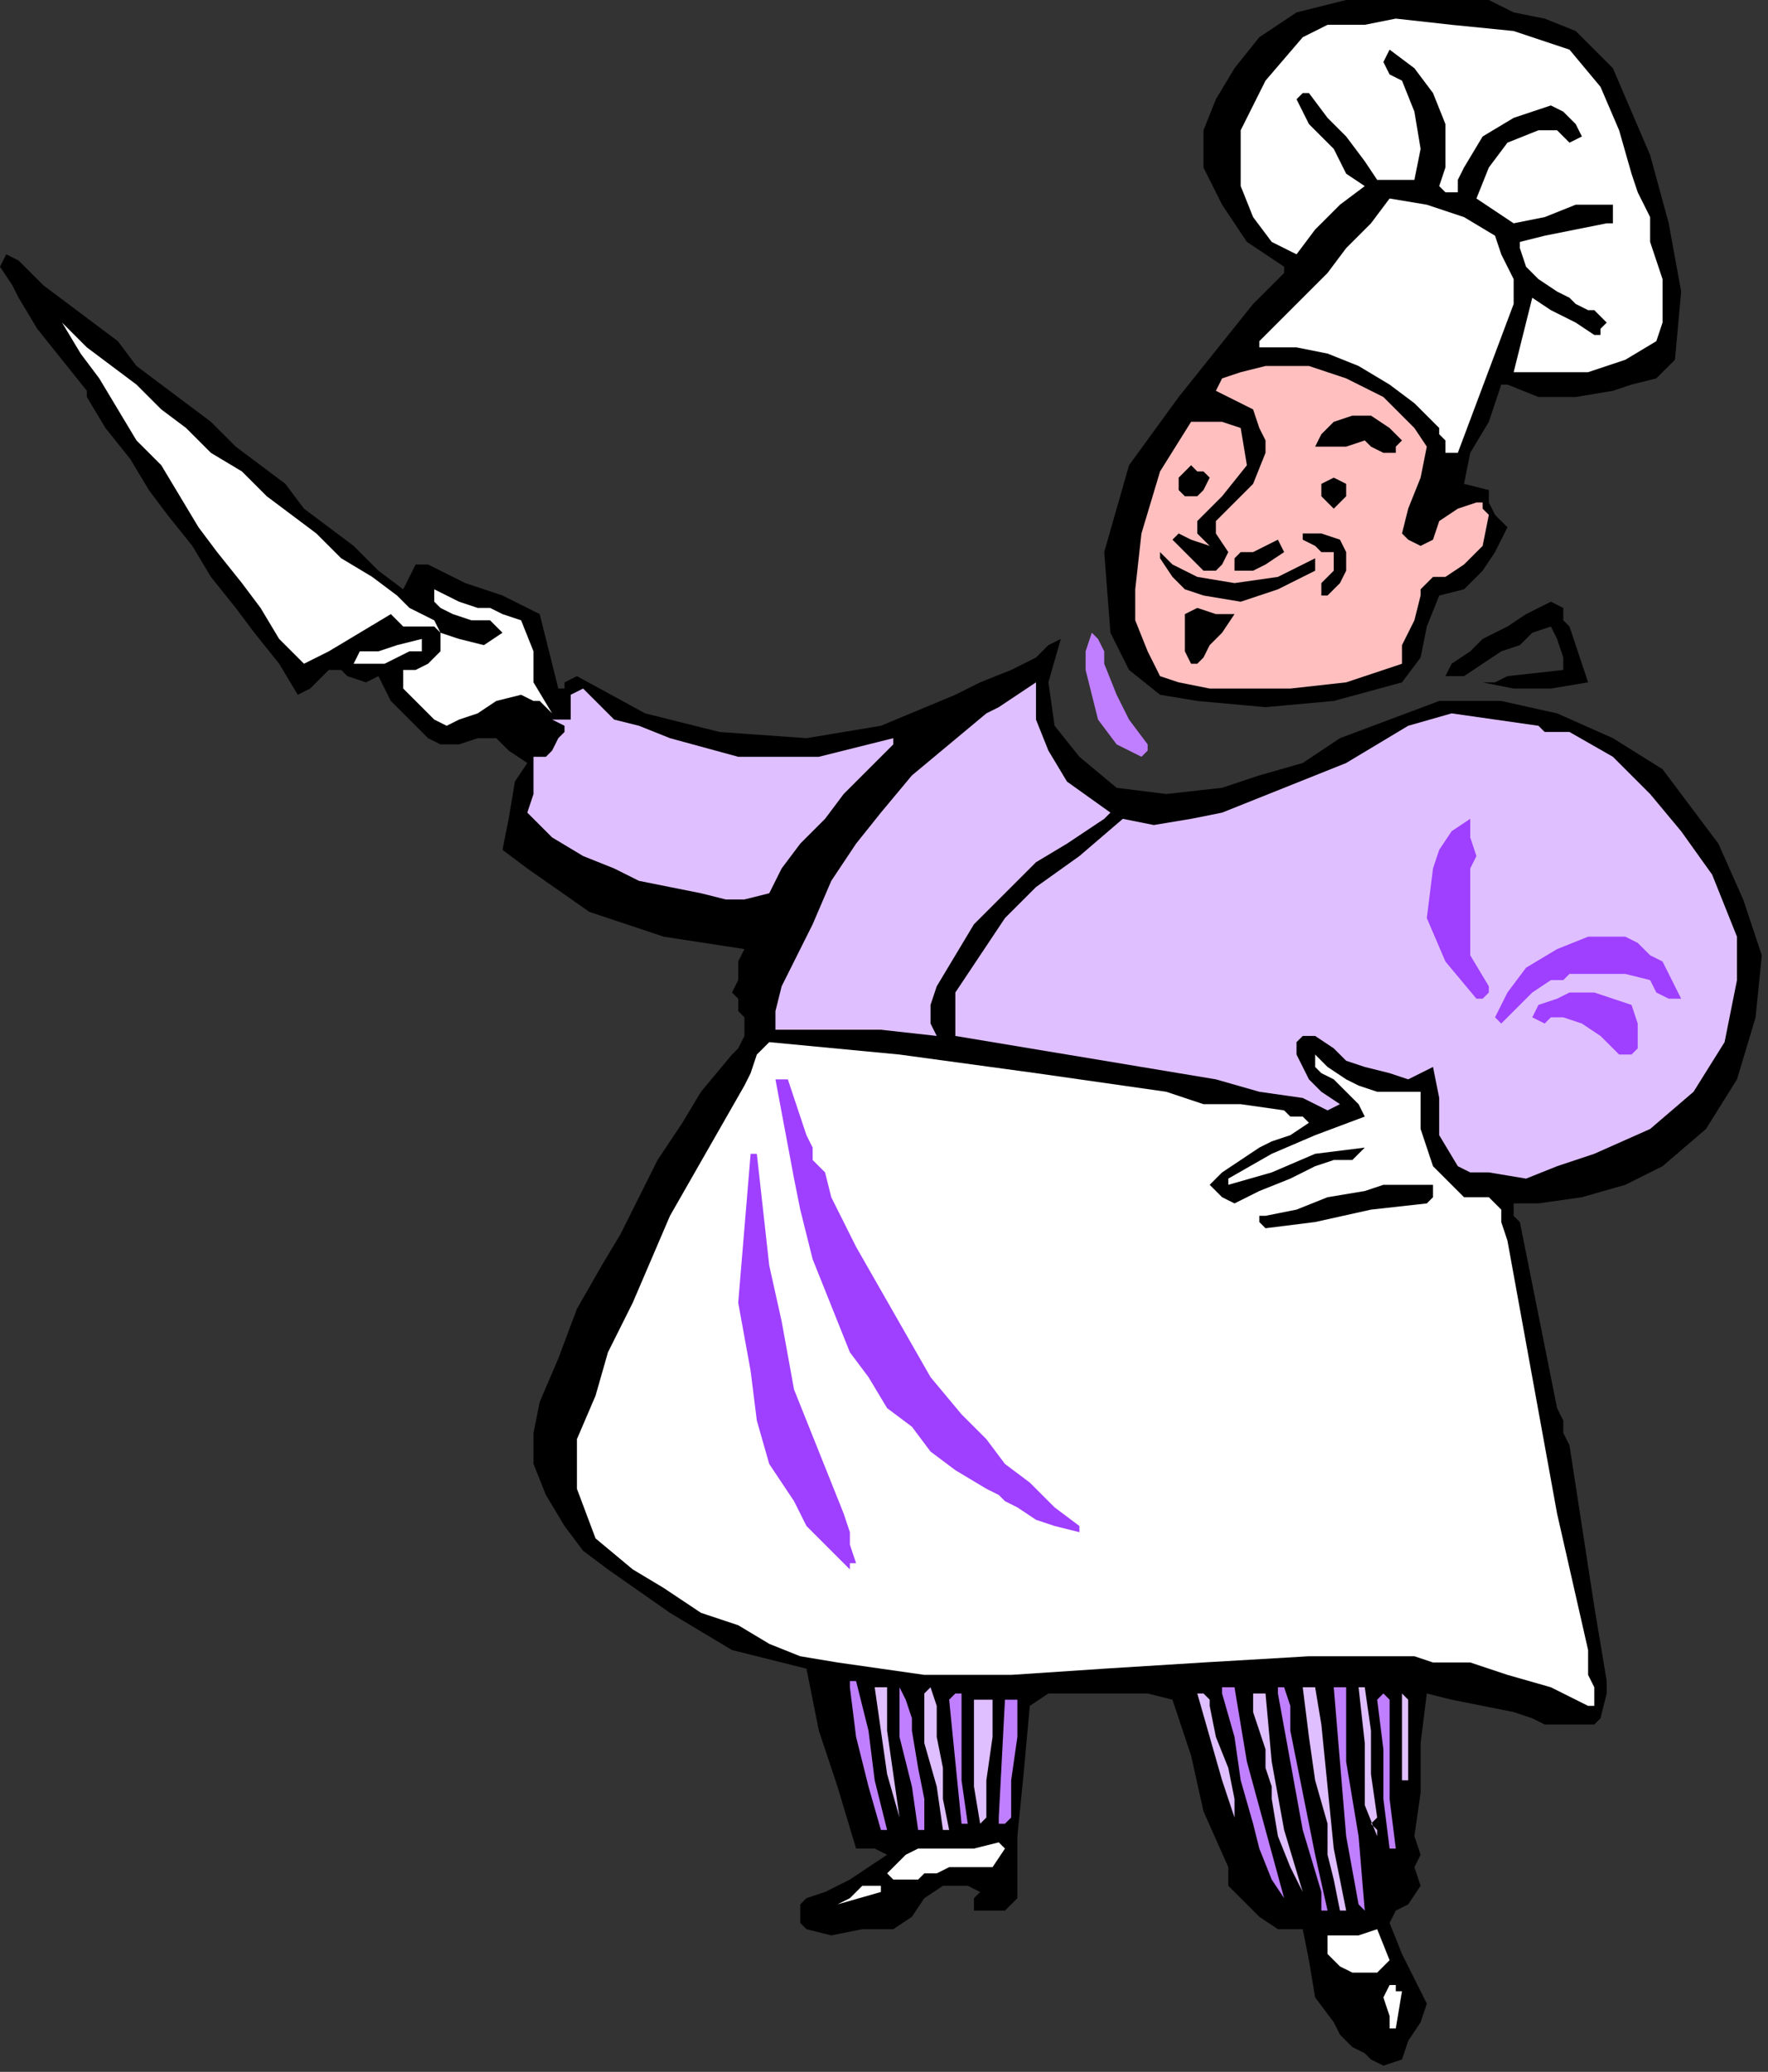
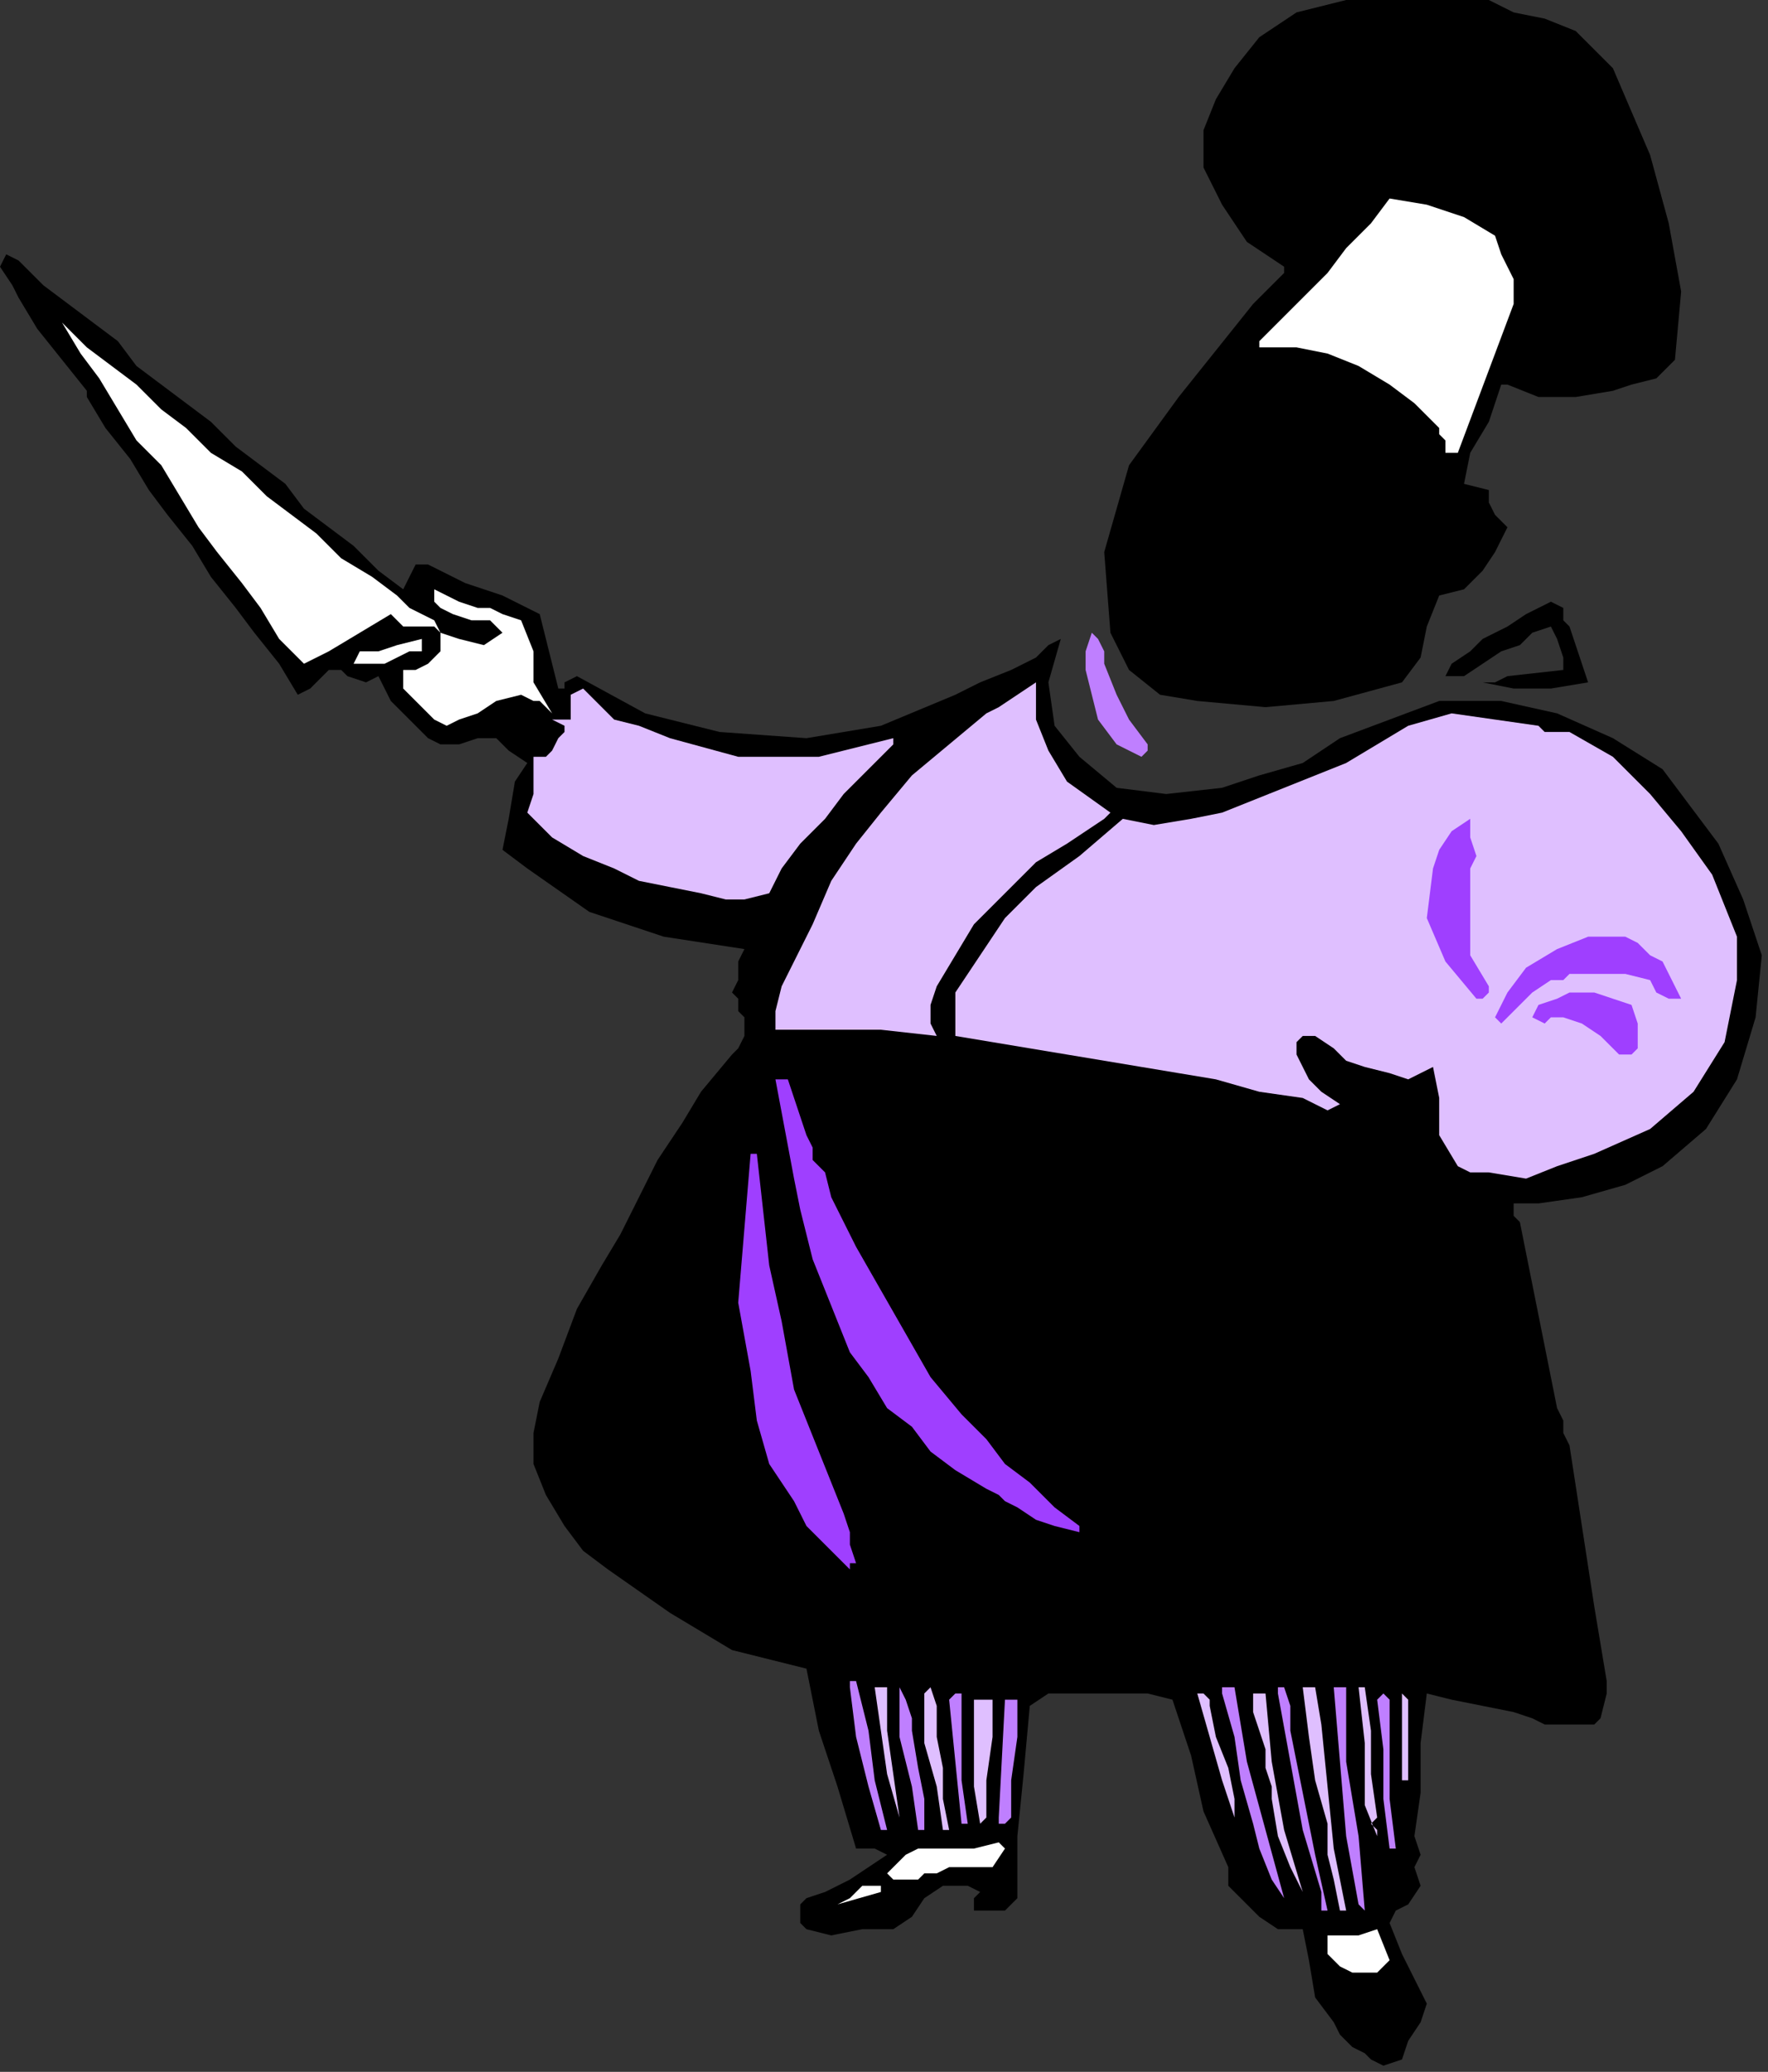
<svg xmlns="http://www.w3.org/2000/svg" xmlns:ns1="http://sodipodi.sourceforge.net/DTD/sodipodi-0.dtd" xmlns:ns2="http://www.inkscape.org/namespaces/inkscape" version="1.0" width="48.26mm" height="56.557mm" id="svg97" ns1:docname="PESSG159.WMF">
  <rect width="100%" height="100%" fill="#333333" stroke="none" />
  <ns1:namedview pagecolor="#ffffff" bordercolor="#666666" borderopacity="1" objecttolerance="10" gridtolerance="10" guidetolerance="10" ns2:pageopacity="0" ns2:pageshadow="2" ns2:window-width="640" ns2:window-height="480" id="namedview99" />
  <defs id="defs3">
    <pattern id="WMFhbasepattern" patternUnits="userSpaceOnUse" width="6" height="6" x="0" y="0" />
  </defs>
  <path style="fill:#000000;fill-rule:evenodd;fill-opacity:1;stroke:none;" d="  M 165.12,177.28   L 164.48,177.92   L 163.2,177.92   L 161.92,177.92   L 161.92,177.92   L 159.36,177.92   L 158.08,177.28   L 156.16,176.64   L 156.16,176.64   L 152.96,176   L 149.76,175.36   L 147.2,174.72   L 147.2,174.72   L 146.56,179.84   L 146.56,184.96   L 145.92,189.44   L 145.92,189.44   L 146.56,191.36   L 145.92,192.64   L 146.56,194.56   L 146.56,194.56   L 145.28,196.48   L 144,197.12   L 143.36,198.4   L 143.36,198.4   L 144.64,201.6   L 145.92,204.16   L 147.2,206.72   L 147.2,206.72   L 146.56,208.64   L 145.28,210.56   L 144.64,212.48   L 144.64,212.48   L 142.72,213.12   L 141.44,212.48   L 140.8,211.84   L 140.8,211.84   L 139.52,211.2   L 138.24,209.92   L 137.6,208.64   L 137.6,208.64   L 135.68,206.08   L 135.04,202.24   L 134.4,199.04   L 134.4,199.04   L 131.84,199.04   L 129.92,197.76   L 128.64,196.48   L 128.64,196.48   L 127.36,195.2   L 126.72,194.56   L 126.72,192.64   L 126.72,192.64   L 124.16,186.88   L 122.88,181.12   L 120.96,175.36   L 120.96,175.36   L 118.4,174.72   L 115.2,174.72   L 112.64,174.72   L 112.64,174.72   L 110.08,174.72   L 108.16,174.72   L 106.24,176   L 106.24,176   L 105.6,183.04   L 104.96,189.44   L 104.96,195.84   L 104.96,195.84   L 104.32,196.48   L 103.68,197.12   L 103.04,197.12   L 103.04,197.12   L 100.48,197.12   L 100.48,196.48   L 100.48,195.84   L 101.12,195.2   L 101.12,195.2   L 99.84,194.56   L 98.56,194.56   L 97.28,194.56   L 97.28,194.56   L 95.36,195.84   L 94.08,197.76   L 92.16,199.04   L 92.16,199.04   L 88.96,199.04   L 85.76,199.68   L 83.2,199.04   L 83.2,199.04   L 82.56,198.4   L 82.56,197.76   L 82.56,196.48   L 82.56,196.48   L 83.2,195.84   L 85.12,195.2   L 86.4,194.56   L 86.4,194.56   L 87.68,193.92   L 89.6,192.64   L 91.52,191.36   L 91.52,191.36   L 90.24,190.72   L 88.96,190.72   L 88.32,190.72   L 88.32,190.72   L 86.4,184.32   L 84.48,178.56   L 83.2,172.16   L 83.2,172.16   L 75.52,170.24   L 69.12,166.4   L 62.72,161.92   L 62.72,161.92   L 60.16,160   L 58.24,157.44   L 56.32,154.24   L 55.04,151.04   L 55.04,147.84   L 55.68,144.64   L 55.68,144.64   L 57.6,140.16   L 59.52,135.04   L 62.08,130.56   L 62.08,130.56   L 64,127.36   L 65.92,123.52   L 67.84,119.68   L 67.84,119.68   L 70.4,115.84   L 72.32,112.64   L 75.52,108.8   L 75.52,108.8   L 76.16,108.16   L 76.8,106.88   L 76.8,104.96   L 76.8,104.96   L 76.16,104.32   L 76.16,103.04   L 75.52,102.4   L 75.52,102.4   L 76.16,101.12   L 76.16,99.2   L 76.8,97.92   L 76.8,97.92   L 68.48,96.64   L 60.8,94.08   L 54.4,89.6   L 54.4,89.6   L 51.84,87.68   L 52.48,84.48   L 53.12,80.64   L 53.12,80.64   L 54.4,78.72   L 52.48,77.44   L 51.2,76.16   L 49.28,76.16   L 49.28,76.16   L 47.36,76.8   L 45.44,76.8   L 44.16,76.16   L 44.16,76.16   L 42.24,74.24   L 40.32,72.32   L 39.04,69.76   L 39.04,69.76   L 37.76,70.4   L 35.84,69.76   L 35.2,69.12   L 35.2,69.12   L 33.92,69.12   L 32.64,70.4   L 32,71.04   L 30.72,71.68   L 30.72,71.68   L 28.8,68.48   L 26.24,65.28   L 24.32,62.72   L 21.76,59.52   L 19.84,56.32   L 17.28,53.12   L 15.36,50.56   L 13.44,47.36   L 10.88,44.16   L 8.96,40.96   L 8.96,40.96   L 8.96,40.32   L 6.4,37.12   L 3.84,33.92   L 1.92,30.72   L 1.92,30.72   L 1.28,29.44   L 0,27.52   L 0.64,26.24   L 0.64,26.24   L 1.92,26.88   L 4.48,29.44   L 7.04,31.36   L 9.6,33.28   L 12.16,35.2   L 14.08,37.76   L 16.64,39.68   L 19.2,41.6   L 21.76,43.52   L 24.32,46.08   L 26.88,48   L 29.44,49.92   L 31.36,52.48   L 33.92,54.4   L 36.48,56.32   L 39.04,58.88   L 41.6,60.8   L 41.6,60.8   L 42.24,59.52   L 42.88,58.24   L 44.16,58.24   L 44.16,58.24   L 48,60.16   L 51.84,61.44   L 55.68,63.36   L 55.68,63.36   L 56.32,65.92   L 56.96,68.48   L 57.6,71.04   L 57.6,71.04   L 58.24,71.04   L 58.24,70.4   L 59.52,69.76   L 59.52,69.76   L 66.56,73.6   L 74.24,75.52   L 83.2,76.16   L 90.88,74.88   L 98.56,71.68   L 98.56,71.68   L 101.12,70.4   L 104.32,69.12   L 106.88,67.84   L 106.88,67.84   L 107.52,67.2   L 108.16,66.56   L 109.44,65.92   L 109.44,65.92   L 108.16,70.4   L 108.8,74.88   L 111.36,78.08   L 111.36,78.08   L 115.2,81.28   L 120.32,81.92   L 126.08,81.28   L 126.08,81.28   L 129.92,80   L 134.4,78.72   L 138.24,76.16   L 138.24,76.16   L 143.36,74.24   L 148.48,72.32   L 154.88,72.32   L 154.88,72.32   L 160.64,73.6   L 166.4,76.16   L 171.52,79.36   L 171.52,79.36   L 173.44,81.92   L 175.36,84.48   L 177.28,87.04   L 177.28,87.04   L 179.84,92.8   L 181.76,98.56   L 181.12,104.96   L 181.12,104.96   L 179.2,111.36   L 176,116.48   L 171.52,120.32   L 171.52,120.32   L 167.68,122.24   L 163.2,123.52   L 158.72,124.16   L 158.72,124.16   L 156.16,124.16   L 156.16,124.8   L 156.16,125.44   L 156.8,126.08   L 156.8,126.08   L 158.08,132.48   L 159.36,138.88   L 160.64,145.28   L 160.64,145.28   L 161.28,146.56   L 161.28,147.84   L 161.92,149.12   L 161.92,149.12   L 163.2,157.44   L 164.48,165.76   L 165.76,173.44   L 165.76,173.44   L 165.76,174.08   L 165.76,174.72   L 165.76,174.72   L 165.76,174.72   L 165.12,177.28  z " id="path5" />
-   <path style="fill:#ffffff;fill-rule:evenodd;fill-opacity:1;stroke:none;" d="  M 164.48,174.72   L 164.48,174.72   L 164.48,174.72   L 164.48,174.08   L 164.48,174.08   L 163.84,172.8   L 163.84,171.52   L 163.84,170.24   L 163.84,170.24   L 160.64,156.16   L 158.08,142.08   L 155.52,128   L 155.52,128   L 154.88,126.08   L 154.88,124.8   L 153.6,123.52   L 153.6,123.52   L 152.32,123.52   L 151.04,123.52   L 150.4,122.88   L 150.4,122.88   L 147.84,120.32   L 146.56,116.48   L 146.56,112.64   L 146.56,112.64   L 144.64,112.64   L 142.08,112.64   L 140.16,112   L 140.16,112   L 138.88,111.36   L 136.96,110.08   L 135.68,108.8   L 135.68,108.8   L 135.68,110.08   L 136.32,110.72   L 137.6,111.36   L 137.6,111.36   L 138.88,112.64   L 140.16,113.92   L 140.8,115.2   L 140.8,115.2   L 135.68,117.12   L 131.2,119.04   L 126.72,121.6   L 126.72,121.6   L 126.72,122.24   L 131.2,120.96   L 135.68,119.04   L 140.8,118.4   L 140.8,118.4   L 139.52,119.68   L 137.6,119.68   L 135.68,120.32   L 135.68,120.32   L 133.12,121.6   L 129.92,122.88   L 127.36,124.16   L 127.36,124.16   L 126.08,123.52   L 125.44,122.88   L 124.8,122.24   L 124.8,122.24   L 126.08,120.96   L 128,119.68   L 129.92,118.4   L 129.92,118.4   L 131.2,117.76   L 133.12,117.12   L 135.04,115.84   L 135.04,115.84   L 134.4,115.2   L 133.12,115.2   L 132.48,114.56   L 132.48,114.56   L 128,113.92   L 124.16,113.92   L 120.32,112.64   L 120.32,112.64   L 106.88,110.72   L 92.8,108.8   L 79.36,107.52   L 79.36,107.52   L 78.08,108.8   L 77.44,110.72   L 76.8,112   L 76.8,112   L 74.24,116.48   L 71.68,120.96   L 69.12,125.44   L 67.2,129.92   L 65.28,134.4   L 62.72,139.52   L 61.44,144   L 59.52,148.48   L 59.52,148.48   L 59.52,153.6   L 61.44,158.72   L 65.28,161.92   L 65.28,161.92   L 68.48,163.84   L 72.32,166.4   L 76.16,167.68   L 76.16,167.68   L 79.36,169.6   L 82.56,170.88   L 86.4,171.52   L 86.4,171.52   L 95.36,172.8   L 104.32,172.8   L 113.92,172.16   L 113.92,172.16   L 124.16,171.52   L 135.04,170.88   L 145.92,170.88   L 145.92,170.88   L 147.84,171.52   L 149.76,171.52   L 151.68,171.52   L 151.68,171.52   L 155.52,172.8   L 160,174.08   L 163.84,176   L 163.84,176   L 163.84,176   L 164.48,176   L 164.48,176   L 164.48,176   L 164.48,174.72  z " id="path7" />
  <path style="fill:#000000;fill-rule:evenodd;fill-opacity:1;stroke:none;" d="  M 153.6,0   L 156.16,1.28   L 159.36,1.92   L 162.56,3.2   L 162.56,3.2   L 166.4,7.04   L 168.32,11.52   L 170.24,16   L 170.24,16   L 172.16,23.04   L 173.44,30.08   L 172.8,37.12   L 172.8,37.12   L 170.88,39.04   L 168.32,39.68   L 166.4,40.32   L 166.4,40.32   L 162.56,40.96   L 158.72,40.96   L 155.52,39.68   L 155.52,39.68   L 154.88,39.68   L 153.6,43.52   L 151.68,46.72   L 151.04,49.92   L 151.04,49.92   L 153.6,50.56   L 153.6,51.84   L 154.24,53.12   L 155.52,54.4   L 155.52,54.4   L 154.24,56.96   L 152.96,58.88   L 151.04,60.8   L 151.04,60.8   L 148.48,61.44   L 147.2,64.64   L 146.56,67.84   L 144.64,70.4   L 144.64,70.4   L 137.6,72.32   L 130.56,72.96   L 123.52,72.32   L 123.52,72.32   L 119.68,71.68   L 116.48,69.12   L 114.56,65.28   L 114.56,65.28   L 113.92,56.96   L 116.48,48   L 121.6,40.96   L 121.6,40.96   L 124.16,37.76   L 126.72,34.56   L 129.28,31.36   L 132.48,28.16   L 132.48,28.16   L 132.48,27.52   L 128.64,24.96   L 126.08,21.12   L 124.16,17.28   L 124.16,17.28   L 124.16,13.44   L 125.44,10.24   L 127.36,7.04   L 127.36,7.04   L 129.92,3.84   L 133.76,1.28   L 138.88,0   L 138.88,0   L 153.6,0  z " id="path9" />
-   <path style="fill:#ffffff;fill-rule:evenodd;fill-opacity:1;stroke:none;" d="  M 161.92,5.12   L 165.12,8.96   L 167.04,13.44   L 168.32,17.92   L 168.32,17.92   L 168.96,19.84   L 169.6,21.12   L 170.24,22.4   L 170.24,22.4   L 170.24,24.96   L 170.88,26.88   L 171.52,28.8   L 171.52,28.8   L 171.52,31.36   L 171.52,33.28   L 170.88,35.2   L 170.88,35.2   L 167.68,37.12   L 163.84,38.4   L 160,38.4   L 160,38.4   L 156.16,38.4   L 156.8,35.84   L 157.44,33.28   L 158.08,30.72   L 158.08,30.72   L 160,32   L 162.56,33.28   L 164.48,34.56   L 164.48,34.56   L 165.12,34.56   L 165.12,33.92   L 165.76,33.28   L 165.76,33.28   L 165.12,32.64   L 164.48,32   L 163.84,32   L 163.84,32   L 162.56,31.36   L 161.92,30.72   L 160.64,30.08   L 160.64,30.08   L 158.72,28.8   L 157.44,27.52   L 156.8,25.6   L 156.8,25.6   L 156.8,24.96   L 159.36,24.32   L 162.56,23.68   L 165.76,23.04   L 165.76,23.04   L 166.4,23.04   L 166.4,21.76   L 166.4,21.12   L 166.4,21.12   L 162.56,21.12   L 159.36,22.4   L 156.16,23.04   L 156.16,23.04   L 152.32,20.48   L 153.6,17.28   L 155.52,14.72   L 158.72,13.44   L 158.72,13.44   L 160.64,13.44   L 161.92,14.72   L 163.2,14.08   L 163.2,14.08   L 162.56,12.8   L 161.28,11.52   L 160,10.88   L 160,10.88   L 156.16,12.16   L 152.96,14.08   L 151.04,17.28   L 151.04,17.28   L 150.4,18.56   L 150.4,19.2   L 150.4,19.84   L 150.4,19.84   L 149.76,19.84   L 149.12,19.84   L 148.48,19.2   L 148.48,19.2   L 149.12,17.28   L 149.12,15.36   L 149.12,12.8   L 149.12,12.8   L 147.84,9.6   L 145.92,7.04   L 143.36,5.12   L 143.36,5.12   L 142.72,6.4   L 143.36,7.68   L 144.64,8.32   L 144.64,8.32   L 145.92,11.52   L 146.56,15.36   L 145.92,18.56   L 145.92,18.56   L 144,18.56   L 142.08,18.56   L 140.8,16.64   L 140.8,16.64   L 138.88,14.08   L 136.96,12.16   L 135.04,9.6   L 135.04,9.6   L 134.4,9.6   L 133.76,10.24   L 133.76,10.24   L 133.76,10.24   L 134.4,11.52   L 135.04,12.8   L 135.68,13.44   L 135.68,13.44   L 137.6,15.36   L 138.88,17.92   L 140.8,19.2   L 140.8,19.2   L 138.24,21.12   L 135.68,23.68   L 133.76,26.24   L 133.76,26.24   L 131.2,24.96   L 129.28,22.4   L 128,19.2   L 128,19.2   L 128,13.44   L 130.56,8.32   L 134.4,3.84   L 134.4,3.84   L 136.96,2.56   L 140.8,2.56   L 144,1.92   L 144,1.92   L 149.76,2.56   L 156.16,3.2   L 161.92,5.12  z " id="path11" />
  <path style="fill:#ffffff;fill-rule:evenodd;fill-opacity:1;stroke:none;" d="  M 154.24,24.32   L 154.88,26.24   L 156.16,28.8   L 156.16,31.36   L 156.16,31.36   L 154.24,36.48   L 152.32,41.6   L 150.4,46.72   L 150.4,46.72   L 149.12,46.72   L 149.12,45.44   L 148.48,44.8   L 148.48,44.8   L 148.48,44.16   L 145.92,41.6   L 143.36,39.68   L 140.16,37.76   L 136.96,36.48   L 133.76,35.84   L 129.92,35.84   L 129.92,35.84   L 129.92,35.2   L 131.84,33.28   L 134.4,30.72   L 136.96,28.16   L 138.88,25.6   L 141.44,23.04   L 143.36,20.48   L 143.36,20.48   L 147.2,21.12   L 151.04,22.4   L 154.24,24.32  z " id="path13" />
  <path style="fill:#dfbfff;fill-rule:evenodd;fill-opacity:1;stroke:none;" d="  M 58.88,72.96   L 58.88,71.68   L 60.16,71.04   L 61.44,72.32   L 61.44,72.32   L 63.36,74.24   L 65.92,74.88   L 69.12,76.16   L 69.12,76.16   L 76.16,78.08   L 84.48,78.08   L 92.16,76.16   L 92.16,76.16   L 92.16,76.8   L 89.6,79.36   L 87.04,81.92   L 85.12,84.48   L 82.56,87.04   L 80.64,89.6   L 79.36,92.16   L 79.36,92.16   L 76.8,92.8   L 74.88,92.8   L 72.32,92.16   L 72.32,92.16   L 69.12,91.52   L 65.92,90.88   L 63.36,89.6   L 63.36,89.6   L 60.16,88.32   L 56.96,86.4   L 54.4,83.84   L 54.4,83.84   L 55.04,81.92   L 55.04,80   L 55.04,78.08   L 55.04,78.08   L 56.32,78.08   L 56.96,77.44   L 57.6,76.16   L 57.6,76.16   L 57.6,76.16   L 58.24,75.52   L 58.24,74.88   L 58.24,74.88   L 56.96,74.24   L 58.24,74.24   L 58.88,74.24   L 58.88,72.96  z " id="path15" />
  <path style="fill:#ffffff;fill-rule:evenodd;fill-opacity:1;stroke:none;" d="  M 56.32,72.96   L 55.68,72.32   L 55.04,72.32   L 53.76,71.68   L 53.76,71.68   L 51.2,72.32   L 49.28,73.6   L 47.36,74.24   L 47.36,74.24   L 46.08,74.88   L 44.8,74.24   L 44.16,73.6   L 44.16,73.6   L 42.88,72.32   L 41.6,71.04   L 41.6,69.12   L 41.6,69.12   L 42.88,69.12   L 44.16,68.48   L 45.44,67.2   L 45.44,67.2   L 45.44,66.56   L 45.44,65.28   L 44.8,64.64   L 44.8,64.64   L 42.88,64.64   L 41.6,64.64   L 40.32,63.36   L 40.32,63.36   L 37.12,65.28   L 33.92,67.2   L 31.36,68.48   L 31.36,68.48   L 28.8,65.92   L 26.88,62.72   L 24.96,60.16   L 22.4,56.96   L 20.48,54.4   L 18.56,51.2   L 16.64,48   L 14.08,45.44   L 12.16,42.24   L 10.24,39.04   L 8.32,36.48   L 6.4,33.28   L 6.4,33.28   L 8.96,35.84   L 11.52,37.76   L 14.08,39.68   L 16.64,42.24   L 19.2,44.16   L 21.76,46.72   L 24.96,48.64   L 27.52,51.2   L 30.08,53.12   L 32.64,55.04   L 35.2,57.6   L 38.4,59.52   L 40.96,61.44   L 40.96,61.44   L 42.24,62.72   L 43.52,63.36   L 44.8,64   L 44.8,64   L 45.44,65.28   L 47.36,65.92   L 49.92,66.56   L 51.84,65.28   L 51.84,65.28   L 50.56,64   L 48.64,64   L 46.72,63.36   L 46.72,63.36   L 45.44,62.72   L 44.8,62.08   L 44.8,60.8   L 44.8,60.8   L 46.08,61.44   L 47.36,62.08   L 49.28,62.72   L 49.28,62.72   L 50.56,62.72   L 51.84,63.36   L 53.76,64   L 53.76,64   L 55.04,67.2   L 55.04,70.4   L 56.96,73.6   L 56.96,73.6   L 56.32,72.96  z " id="path17" />
-   <path style="fill:#ffbfbf;fill-rule:evenodd;fill-opacity:1;stroke:none;" d="  M 142.72,40.96   L 144,42.24   L 145.92,44.16   L 147.2,46.08   L 147.2,46.08   L 146.56,49.28   L 145.28,52.48   L 144.64,55.04   L 144.64,55.04   L 145.28,55.68   L 146.56,56.32   L 147.84,55.68   L 147.84,55.68   L 148.48,53.76   L 150.4,52.48   L 152.32,51.84   L 152.32,51.84   L 152.96,51.84   L 152.96,52.48   L 153.6,53.12   L 153.6,53.12   L 152.96,56.32   L 151.04,58.24   L 149.12,59.52   L 149.12,59.52   L 147.84,59.52   L 146.56,60.8   L 146.56,61.44   L 146.56,61.44   L 145.92,64   L 144.64,66.56   L 144.64,68.48   L 144.64,68.48   L 138.88,70.4   L 133.12,71.04   L 127.36,71.04   L 127.36,71.04   L 124.8,71.04   L 121.6,70.4   L 119.68,69.76   L 119.68,69.76   L 118.4,67.2   L 117.12,64   L 117.12,60.8   L 117.12,60.8   L 117.76,55.04   L 119.68,48.64   L 122.88,43.52   L 122.88,43.52   L 124.8,43.52   L 126.08,43.52   L 128,44.16   L 128,44.16   L 128.64,48   L 126.08,51.2   L 123.52,53.76   L 123.52,53.76   L 123.52,55.04   L 124.16,55.68   L 124.8,56.32   L 124.8,56.32   L 122.88,55.68   L 121.6,55.04   L 120.96,55.68   L 120.96,55.68   L 124.16,58.88   L 124.8,58.88   L 125.44,58.88   L 126.08,58.24   L 126.08,58.24   L 126.72,56.96   L 125.44,55.04   L 125.44,53.76   L 125.44,53.76   L 127.36,51.84   L 129.28,49.92   L 130.56,46.72   L 130.56,46.72   L 130.56,45.44   L 129.92,44.16   L 129.28,42.24   L 129.28,42.24   L 128,41.6   L 126.72,40.96   L 125.44,40.32   L 125.44,40.32   L 126.08,39.04   L 128,38.4   L 130.56,37.76   L 130.56,37.76   L 135.04,37.76   L 138.88,39.04   L 142.72,40.96  z " id="path19" />
  <path style="fill:#000000;fill-rule:evenodd;fill-opacity:1;stroke:none;" d="  M 144.64,45.44   L 144,46.08   L 144,46.08   L 144,46.72   L 144,46.72   L 142.72,46.72   L 141.44,46.08   L 140.8,45.44   L 140.8,45.44   L 138.88,46.08   L 136.96,46.08   L 135.68,46.08   L 135.68,46.08   L 136.32,44.8   L 137.6,43.52   L 139.52,42.88   L 139.52,42.88   L 141.44,42.88   L 143.36,44.16   L 144.64,45.44  z " id="path21" />
  <path style="fill:#000000;fill-rule:evenodd;fill-opacity:1;stroke:none;" d="  M 124.8,49.28   L 124.16,50.56   L 123.52,51.2   L 122.88,51.2   L 122.88,51.2   L 122.24,51.2   L 121.6,50.56   L 121.6,49.92   L 121.6,49.92   L 121.6,49.28   L 122.24,48.64   L 122.88,48   L 122.88,48   L 123.52,48.64   L 124.16,48.64   L 124.8,49.28  z " id="path23" />
  <path style="fill:#000000;fill-rule:evenodd;fill-opacity:1;stroke:none;" d="  M 138.88,51.2   L 138.24,51.84   L 137.6,52.48   L 136.96,51.84   L 136.96,51.84   L 136.32,51.2   L 136.32,50.56   L 136.32,49.92   L 136.32,49.92   L 137.6,49.28   L 138.88,49.92   L 138.88,51.2  z " id="path25" />
  <path style="fill:#000000;fill-rule:evenodd;fill-opacity:1;stroke:none;" d="  M 138.88,56.96   L 138.88,58.88   L 138.24,60.16   L 137.6,60.8   L 137.6,60.8   L 136.96,61.44   L 136.32,61.44   L 136.32,61.44   L 136.32,61.44   L 136.32,60.16   L 137.6,58.88   L 137.6,56.96   L 137.6,56.96   L 136.32,56.96   L 135.68,56.32   L 134.4,55.68   L 134.4,55.68   L 134.4,55.68   L 134.4,55.04   L 135.04,55.04   L 135.04,55.04   L 136.32,55.04   L 138.24,55.68   L 138.88,56.96  z " id="path27" />
-   <path style="fill:#000000;fill-rule:evenodd;fill-opacity:1;stroke:none;" d="  M 132.48,56.96   L 130.56,58.24   L 129.28,58.88   L 127.36,58.88   L 127.36,58.88   L 127.36,57.6   L 128,56.96   L 129.28,56.96   L 129.28,56.96   L 130.56,56.32   L 131.84,55.68   L 132.48,56.96  z " id="path29" />
  <path style="fill:#000000;fill-rule:evenodd;fill-opacity:1;stroke:none;" d="  M 123.52,59.52   L 127.36,60.16   L 131.84,59.52   L 135.68,57.6   L 135.68,57.6   L 135.68,58.24   L 135.68,58.24   L 135.68,58.88   L 135.68,58.88   L 131.84,60.8   L 128,62.08   L 124.16,61.44   L 124.16,61.44   L 122.24,60.8   L 120.96,59.52   L 119.68,57.6   L 119.68,57.6   L 119.68,56.96   L 120.96,58.24   L 122.24,58.88   L 123.52,59.52  z " id="path31" />
  <path style="fill:#000000;fill-rule:evenodd;fill-opacity:1;stroke:none;" d="  M 161.92,64.64   L 162.56,66.56   L 163.2,68.48   L 163.84,70.4   L 163.84,70.4   L 160,71.04   L 156.16,71.04   L 152.96,70.4   L 152.96,70.4   L 152.96,70.4   L 154.24,70.4   L 155.52,69.76   L 155.52,69.76   L 161.28,69.12   L 161.28,67.84   L 160.64,65.92   L 160,64.64   L 160,64.64   L 158.08,65.28   L 156.8,66.56   L 154.88,67.2   L 154.88,67.2   L 152.96,68.48   L 151.04,69.76   L 149.12,69.76   L 149.12,69.76   L 149.76,68.48   L 151.68,67.2   L 152.96,65.92   L 152.96,65.92   L 155.52,64.64   L 157.44,63.36   L 160,62.08   L 160,62.08   L 161.28,62.72   L 161.28,64   L 161.92,64.64  z " id="path33" />
  <path style="fill:#000000;fill-rule:evenodd;fill-opacity:1;stroke:none;" d="  M 127.36,63.36   L 126.08,65.28   L 124.8,66.56   L 124.16,67.84   L 124.16,67.84   L 123.52,68.48   L 122.88,68.48   L 122.88,68.48   L 122.88,68.48   L 122.24,67.2   L 122.24,65.28   L 122.24,63.36   L 122.24,63.36   L 123.52,62.72   L 125.44,63.36   L 127.36,63.36  z " id="path35" />
  <path style="fill:#bf7fff;fill-rule:evenodd;fill-opacity:1;stroke:none;" d="  M 113.92,68.48   L 115.2,71.68   L 116.48,74.24   L 118.4,76.8   L 118.4,76.8   L 118.4,77.44   L 117.76,78.08   L 117.76,78.08   L 117.76,78.08   L 115.2,76.8   L 113.28,74.24   L 112.64,71.68   L 112.64,71.68   L 112,69.12   L 112,67.2   L 112.64,65.28   L 112.64,65.28   L 113.28,65.92   L 113.92,67.2   L 113.92,68.48  z " id="path37" />
  <path style="fill:#ffffff;fill-rule:evenodd;fill-opacity:1;stroke:none;" d="  M 43.52,65.92   L 43.52,67.2   L 42.24,67.2   L 40.96,67.84   L 40.96,67.84   L 39.68,68.48   L 37.76,68.48   L 36.48,68.48   L 36.48,68.48   L 37.12,67.2   L 39.04,67.2   L 40.96,66.56   L 43.52,65.92  z " id="path39" />
  <path style="fill:#dfbfff;fill-rule:evenodd;fill-opacity:1;stroke:none;" d="  M 106.88,70.4   L 106.88,74.24   L 108.16,77.44   L 110.08,80.64   L 110.08,80.64   L 114.56,83.84   L 113.92,84.48   L 110.08,87.04   L 106.88,88.96   L 103.68,92.16   L 100.48,95.36   L 98.56,98.56   L 96.64,101.76   L 96.64,101.76   L 96,103.68   L 96,105.6   L 96.64,106.88   L 96.64,106.88   L 90.88,106.24   L 85.12,106.24   L 80,106.24   L 80,106.24   L 80,104.32   L 80.64,101.76   L 81.92,99.2   L 81.92,99.2   L 83.84,95.36   L 85.76,90.88   L 88.32,87.04   L 90.88,83.84   L 94.08,80   L 97.92,76.8   L 101.76,73.6   L 101.76,73.6   L 103.04,72.96   L 104.96,71.68   L 106.88,70.4  z " id="path41" />
  <path style="fill:#dfbfff;fill-rule:evenodd;fill-opacity:1;stroke:none;" d="  M 158.72,74.88   L 159.36,75.52   L 160.64,75.52   L 161.92,75.52   L 161.92,75.52   L 166.4,78.08   L 170.24,81.92   L 173.44,85.76   L 176.64,90.24   L 176.64,90.24   L 177.92,93.44   L 179.2,96.64   L 179.2,99.84   L 179.2,99.84   L 179.2,101.12   L 177.92,107.52   L 174.72,112.64   L 170.24,116.48   L 164.48,119.04   L 164.48,119.04   L 160.64,120.32   L 157.44,121.6   L 153.6,120.96   L 153.6,120.96   L 152.32,120.96   L 151.68,120.96   L 150.4,120.32   L 150.4,120.32   L 148.48,117.12   L 148.48,113.28   L 147.84,110.08   L 147.84,110.08   L 145.28,111.36   L 143.36,110.72   L 140.8,110.08   L 140.8,110.08   L 138.88,109.44   L 137.6,108.16   L 135.68,106.88   L 135.68,106.88   L 134.4,106.88   L 133.76,107.52   L 133.76,108.8   L 133.76,108.8   L 135.04,111.36   L 136.32,112.64   L 138.24,113.92   L 138.24,113.92   L 136.96,114.56   L 135.68,113.92   L 134.4,113.28   L 134.4,113.28   L 129.92,112.64   L 125.44,111.36   L 121.6,110.72   L 121.6,110.72   L 113.92,109.44   L 106.24,108.16   L 98.56,106.88   L 98.56,106.88   L 98.56,102.4   L 101.12,98.56   L 103.68,94.72   L 103.68,94.72   L 106.88,91.52   L 111.36,88.32   L 115.84,84.48   L 115.84,84.48   L 119.04,85.12   L 122.88,84.48   L 126.08,83.84   L 126.08,83.84   L 132.48,81.28   L 138.88,78.72   L 145.28,74.88   L 145.28,74.88   L 149.76,73.6   L 154.24,74.24   L 158.72,74.88  z " id="path43" />
  <path style="fill:#9f3fff;fill-rule:evenodd;fill-opacity:1;stroke:none;" d="  M 151.68,84.48   L 151.68,86.4   L 152.32,88.32   L 151.68,89.6   L 151.68,89.6   L 151.68,94.08   L 151.68,98.56   L 153.6,101.76   L 153.6,101.76   L 153.6,102.4   L 152.96,103.04   L 152.32,103.04   L 152.32,103.04   L 152.32,103.04   L 149.12,99.2   L 147.2,94.72   L 147.84,89.6   L 147.84,89.6   L 148.48,87.68   L 149.76,85.76   L 151.68,84.48  z " id="path45" />
  <path style="fill:#9f3fff;fill-rule:evenodd;fill-opacity:1;stroke:none;" d="  M 171.52,99.2   L 172.16,100.48   L 172.8,101.76   L 173.44,103.04   L 173.44,103.04   L 172.16,103.04   L 170.88,102.4   L 170.24,101.12   L 170.24,101.12   L 167.68,100.48   L 164.48,100.48   L 161.92,100.48   L 161.92,100.48   L 161.28,101.12   L 160.64,101.12   L 160,101.12   L 160,101.12   L 158.08,102.4   L 156.16,104.32   L 154.88,105.6   L 154.88,105.6   L 154.24,104.96   L 154.88,103.68   L 155.52,102.4   L 155.52,102.4   L 157.44,99.84   L 160.64,97.92   L 163.84,96.64   L 167.68,96.64   L 167.68,96.64   L 168.96,97.28   L 170.24,98.56   L 171.52,99.2  z " id="path47" />
  <path style="fill:#9f3fff;fill-rule:evenodd;fill-opacity:1;stroke:none;" d="  M 168.32,103.68   L 168.96,105.6   L 168.96,106.88   L 168.96,108.16   L 168.96,108.16   L 168.32,108.8   L 167.68,108.8   L 167.04,108.8   L 167.04,108.8   L 165.12,106.88   L 163.2,105.6   L 161.28,104.96   L 161.28,104.96   L 160,104.96   L 159.36,105.6   L 158.08,104.96   L 158.08,104.96   L 158.72,103.68   L 160.64,103.04   L 161.92,102.4   L 161.92,102.4   L 164.48,102.4   L 166.4,103.04   L 168.32,103.68  z " id="path49" />
  <path style="fill:#9f3fff;fill-rule:evenodd;fill-opacity:1;stroke:none;" d="  M 83.2,117.12   L 83.84,118.4   L 83.84,119.68   L 85.12,120.96   L 85.12,120.96   L 85.76,123.52   L 87.04,126.08   L 88.32,128.64   L 88.32,128.64   L 90.88,133.12   L 93.44,137.6   L 96,142.08   L 99.2,145.92   L 99.2,145.92   L 101.76,148.48   L 103.68,151.04   L 106.24,152.96   L 108.8,155.52   L 111.36,157.44   L 111.36,157.44   L 111.36,157.44   L 111.36,158.08   L 111.36,158.08   L 111.36,158.08   L 108.8,157.44   L 106.88,156.8   L 104.96,155.52   L 104.96,155.52   L 103.68,154.88   L 103.04,154.24   L 101.76,153.6   L 101.76,153.6   L 98.56,151.68   L 96,149.76   L 94.08,147.2   L 91.52,145.28   L 89.6,142.08   L 87.68,139.52   L 86.4,136.32   L 85.12,133.12   L 83.84,129.92   L 83.84,129.92   L 83.2,127.36   L 82.56,124.8   L 81.92,121.6   L 81.92,121.6   L 80,111.36   L 80.64,111.36   L 80.64,111.36   L 81.28,111.36   L 81.28,111.36   L 81.92,113.28   L 82.56,115.2   L 83.2,117.12  z " id="path51" />
  <path style="fill:#9f3fff;fill-rule:evenodd;fill-opacity:1;stroke:none;" d="  M 78.08,119.04   L 78.72,124.8   L 79.36,130.56   L 80.64,136.32   L 80.64,136.32   L 81.92,143.36   L 84.48,149.76   L 87.04,156.16   L 87.04,156.16   L 87.68,158.08   L 87.68,159.36   L 88.32,161.28   L 88.32,161.28   L 87.68,161.28   L 87.68,161.92   L 87.04,161.28   L 87.04,161.28   L 85.12,159.36   L 83.2,157.44   L 81.92,154.88   L 81.92,154.88   L 79.36,151.04   L 78.08,146.56   L 77.44,141.44   L 77.44,141.44   L 76.16,134.4   L 76.8,126.72   L 77.44,119.04   L 77.44,119.04   L 78.08,119.04  z " id="path53" />
  <path style="fill:#000000;fill-rule:evenodd;fill-opacity:1;stroke:none;" d="  M 147.84,122.88   L 147.84,123.52   L 147.2,124.16   L 147.2,124.16   L 147.2,124.16   L 141.44,124.8   L 135.68,126.08   L 130.56,126.72   L 130.56,126.72   L 129.92,126.08   L 129.92,125.44   L 130.56,125.44   L 130.56,125.44   L 133.76,124.8   L 136.96,123.52   L 140.8,122.88   L 140.8,122.88   L 142.72,122.24   L 145.28,122.24   L 147.84,122.24   L 147.84,122.24   L 147.84,122.88  z " id="path55" />
  <path style="fill:#bf7fff;fill-rule:evenodd;fill-opacity:1;stroke:none;" d="  M 88.32,173.44   L 89.6,178.56   L 90.24,183.68   L 91.52,188.8   L 91.52,188.8   L 90.88,188.8   L 89.6,184.32   L 88.32,179.2   L 87.68,174.08   L 87.68,174.08   L 87.68,173.44   L 87.68,173.44   L 88.32,173.44  z " id="path57" />
  <path style="fill:#dfbfff;fill-rule:evenodd;fill-opacity:1;stroke:none;" d="  M 91.52,174.08   L 91.52,178.56   L 92.16,183.04   L 92.8,187.52   L 92.8,187.52   L 91.52,183.04   L 90.88,178.56   L 90.24,174.08   L 90.24,174.08   L 91.52,174.08  z " id="path59" />
  <path style="fill:#bf7fff;fill-rule:evenodd;fill-opacity:1;stroke:none;" d="  M 94.08,178.56   L 94.72,182.4   L 95.36,185.6   L 95.36,188.8   L 95.36,188.8   L 94.72,188.8   L 94.08,184.32   L 92.8,179.2   L 92.8,174.08   L 92.8,174.08   L 93.44,175.36   L 94.08,177.28   L 94.08,178.56  z " id="path61" />
  <path style="fill:#bf7fff;fill-rule:evenodd;fill-opacity:1;stroke:none;" d="  M 127.36,174.08   L 128.64,181.76   L 130.56,188.8   L 132.48,195.84   L 132.48,195.84   L 131.2,193.92   L 129.92,190.72   L 129.28,188.16   L 129.28,188.16   L 128,183.68   L 127.36,179.2   L 126.08,174.72   L 126.08,174.72   L 126.08,174.08   L 126.72,174.08   L 127.36,174.08  z " id="path63" />
  <path style="fill:#dfbfff;fill-rule:evenodd;fill-opacity:1;stroke:none;" d="  M 130.56,174.72   L 131.2,181.76   L 132.48,188.8   L 134.4,195.2   L 134.4,195.2   L 133.12,192.64   L 131.84,189.44   L 131.2,185.6   L 131.2,185.6   L 131.2,184.32   L 130.56,182.4   L 130.56,180.48   L 130.56,180.48   L 129.92,178.56   L 129.28,176.64   L 129.28,174.72   L 129.28,174.72   L 129.28,174.72   L 129.92,174.72   L 130.56,174.72  z " id="path65" />
  <path style="fill:#bf7fff;fill-rule:evenodd;fill-opacity:1;stroke:none;" d="  M 133.12,178.56   L 134.4,184.96   L 135.68,191.36   L 136.96,197.12   L 136.96,197.12   L 136.32,197.12   L 136.32,195.84   L 136.32,195.2   L 136.32,195.2   L 134.4,188.8   L 133.12,181.76   L 131.84,174.72   L 131.84,174.72   L 131.84,174.72   L 131.84,174.08   L 132.48,174.08   L 132.48,174.08   L 133.12,176   L 133.12,177.28   L 133.12,178.56  z " id="path67" />
  <path style="fill:#dfbfff;fill-rule:evenodd;fill-opacity:1;stroke:none;" d="  M 136.32,177.92   L 136.96,184.32   L 137.6,190.72   L 138.88,197.12   L 138.88,197.12   L 138.24,197.12   L 137.6,193.92   L 136.96,191.36   L 136.96,188.16   L 136.96,188.16   L 135.68,183.68   L 135.04,179.2   L 134.4,174.08   L 134.4,174.08   L 134.4,174.08   L 135.04,174.08   L 135.68,174.08   L 135.68,174.08   L 136.32,177.92  z " id="path69" />
  <path style="fill:#bf7fff;fill-rule:evenodd;fill-opacity:1;stroke:none;" d="  M 138.88,174.08   L 138.88,181.76   L 140.16,189.44   L 140.8,197.12   L 140.8,197.12   L 140.16,196.48   L 138.88,189.44   L 138.24,181.76   L 137.6,174.08   L 137.6,174.08   L 138.88,174.08  z " id="path71" />
  <path style="fill:#dfbfff;fill-rule:evenodd;fill-opacity:1;stroke:none;" d="  M 96.64,179.2   L 97.28,182.4   L 97.28,185.6   L 97.92,188.8   L 97.92,188.8   L 97.28,188.8   L 96.64,184.32   L 95.36,179.84   L 95.36,174.72   L 95.36,174.72   L 95.36,174.72   L 95.36,174.72   L 96,174.08   L 96,174.08   L 96.64,176   L 96.64,177.92   L 96.64,179.2  z " id="path73" />
  <path style="fill:#dfbfff;fill-rule:evenodd;fill-opacity:1;stroke:none;" d="  M 124.8,176   L 125.44,179.2   L 126.72,182.4   L 127.36,185.6   L 127.36,185.6   L 127.36,186.24   L 127.36,186.88   L 127.36,187.52   L 127.36,187.52   L 126.08,183.68   L 124.8,179.2   L 123.52,174.72   L 123.52,174.72   L 124.16,174.72   L 124.8,175.36   L 124.8,176  z " id="path75" />
  <path style="fill:#dfbfff;fill-rule:evenodd;fill-opacity:1;stroke:none;" d="  M 140.8,174.08   L 141.44,178.56   L 141.44,183.04   L 142.08,187.52   L 142.08,187.52   L 141.44,188.16   L 142.08,188.8   L 142.08,189.44   L 142.08,189.44   L 140.8,186.24   L 140.8,183.04   L 140.8,179.84   L 140.8,179.84   L 140.16,174.08   L 140.8,174.08  z " id="path77" />
  <path style="fill:#bf7fff;fill-rule:evenodd;fill-opacity:1;stroke:none;" d="  M 143.36,175.36   L 143.36,180.48   L 143.36,185.6   L 144,190.72   L 144,190.72   L 143.36,190.72   L 142.72,185.6   L 142.72,180.48   L 142.08,175.36   L 142.08,175.36   L 142.72,174.72   L 143.36,175.36  z " id="path79" />
  <path style="fill:#dfbfff;fill-rule:evenodd;fill-opacity:1;stroke:none;" d="  M 102.4,175.36   L 102.4,179.2   L 101.76,183.68   L 101.76,187.52   L 101.76,187.52   L 101.12,188.16   L 101.12,188.16   L 101.12,188.16   L 101.12,188.16   L 100.48,184.32   L 100.48,179.84   L 100.48,175.36   L 100.48,175.36   L 101.12,175.36   L 101.76,175.36   L 102.4,175.36  z " id="path81" />
  <path style="fill:#dfbfff;fill-rule:evenodd;fill-opacity:1;stroke:none;" d="  M 145.28,176   L 145.28,183.68   L 144.64,183.68   L 144.64,181.12   L 144.64,178.56   L 144.64,175.36   L 144.64,175.36   L 144.64,174.72   L 145.28,175.36   L 145.28,176  z " id="path83" />
  <path style="fill:#bf7fff;fill-rule:evenodd;fill-opacity:1;stroke:none;" d="  M 99.2,174.72   L 99.2,179.2   L 99.2,183.68   L 99.84,188.16   L 99.84,188.16   L 99.2,188.16   L 97.92,175.36   L 97.92,175.36   L 98.56,174.72   L 99.2,174.72  z " id="path85" />
  <path style="fill:#bf7fff;fill-rule:evenodd;fill-opacity:1;stroke:none;" d="  M 104.96,175.36   L 104.96,179.2   L 104.32,183.68   L 104.32,187.52   L 104.32,187.52   L 103.68,188.16   L 103.04,188.16   L 103.04,187.52   L 103.04,187.52   L 103.68,175.36   L 103.68,175.36   L 104.32,175.36   L 104.96,175.36  z " id="path87" />
  <path style="fill:#ffffff;fill-rule:evenodd;fill-opacity:1;stroke:none;" d="  M 103.68,190.72   L 102.4,192.64   L 99.84,192.64   L 97.92,192.64   L 97.92,192.64   L 96.64,193.28   L 95.36,193.28   L 94.72,193.92   L 94.72,193.92   L 93.44,193.92   L 92.16,193.92   L 91.52,193.28   L 91.52,193.28   L 92.16,192.64   L 93.44,191.36   L 94.72,190.72   L 94.72,190.72   L 97.28,190.72   L 100.48,190.72   L 103.04,190.08   L 103.04,190.08   L 103.68,190.72  z " id="path89" />
  <path style="fill:#ffffff;fill-rule:evenodd;fill-opacity:1;stroke:none;" d="  M 90.88,194.56   L 90.88,195.2   L 86.4,196.48   L 86.4,196.48   L 87.68,195.84   L 88.96,194.56   L 90.88,194.56  z " id="path91" />
  <path style="fill:#ffffff;fill-rule:evenodd;fill-opacity:1;stroke:none;" d="  M 143.36,202.24   L 142.72,202.88   L 142.08,203.52   L 140.8,203.52   L 140.8,203.52   L 139.52,203.52   L 138.24,202.88   L 137.6,202.24   L 137.6,202.24   L 136.96,201.6   L 136.96,200.32   L 136.96,199.68   L 136.96,199.68   L 138.24,199.68   L 140.16,199.68   L 142.08,199.04   L 142.08,199.04   L 143.36,202.24  z " id="path93" />
-   <path style="fill:#ffffff;fill-rule:evenodd;fill-opacity:1;stroke:none;" d="  M 144.64,205.44   L 144,209.28   L 143.36,209.28   L 143.36,208   L 142.72,206.08   L 143.36,204.8   L 143.36,204.8   L 144,204.8   L 144,205.44   L 144.64,205.44  z " id="path95" />
</svg>